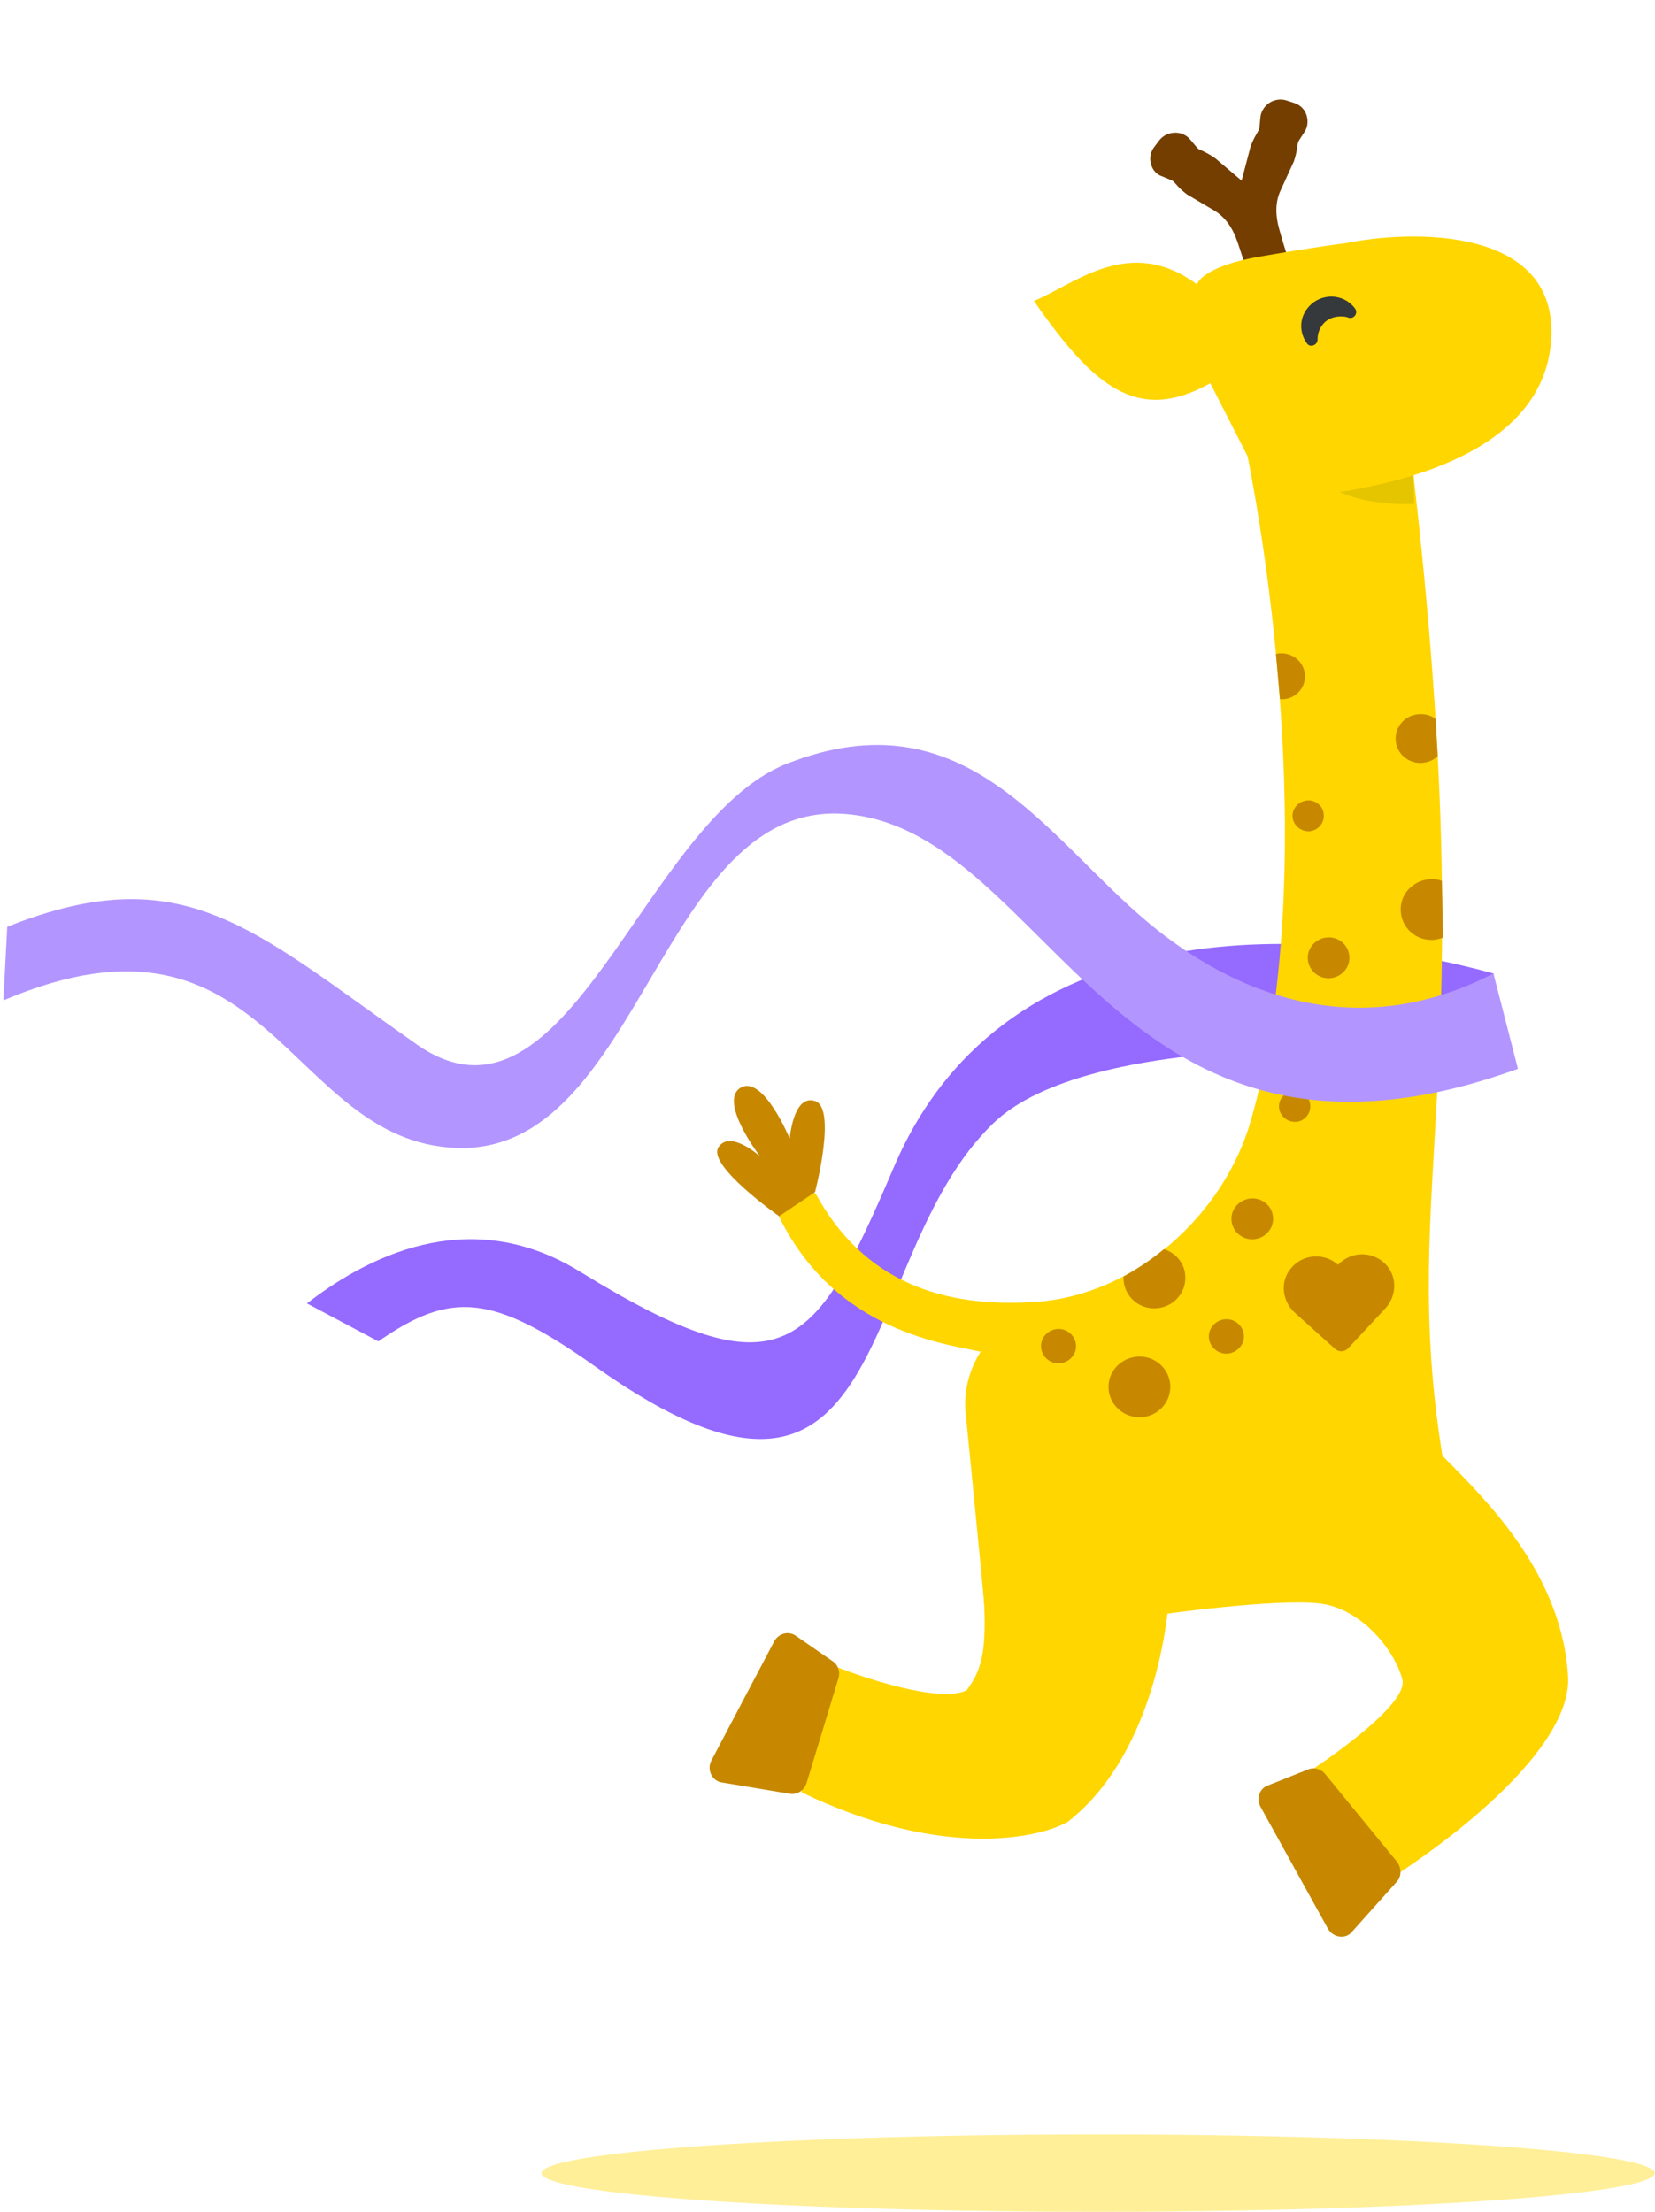
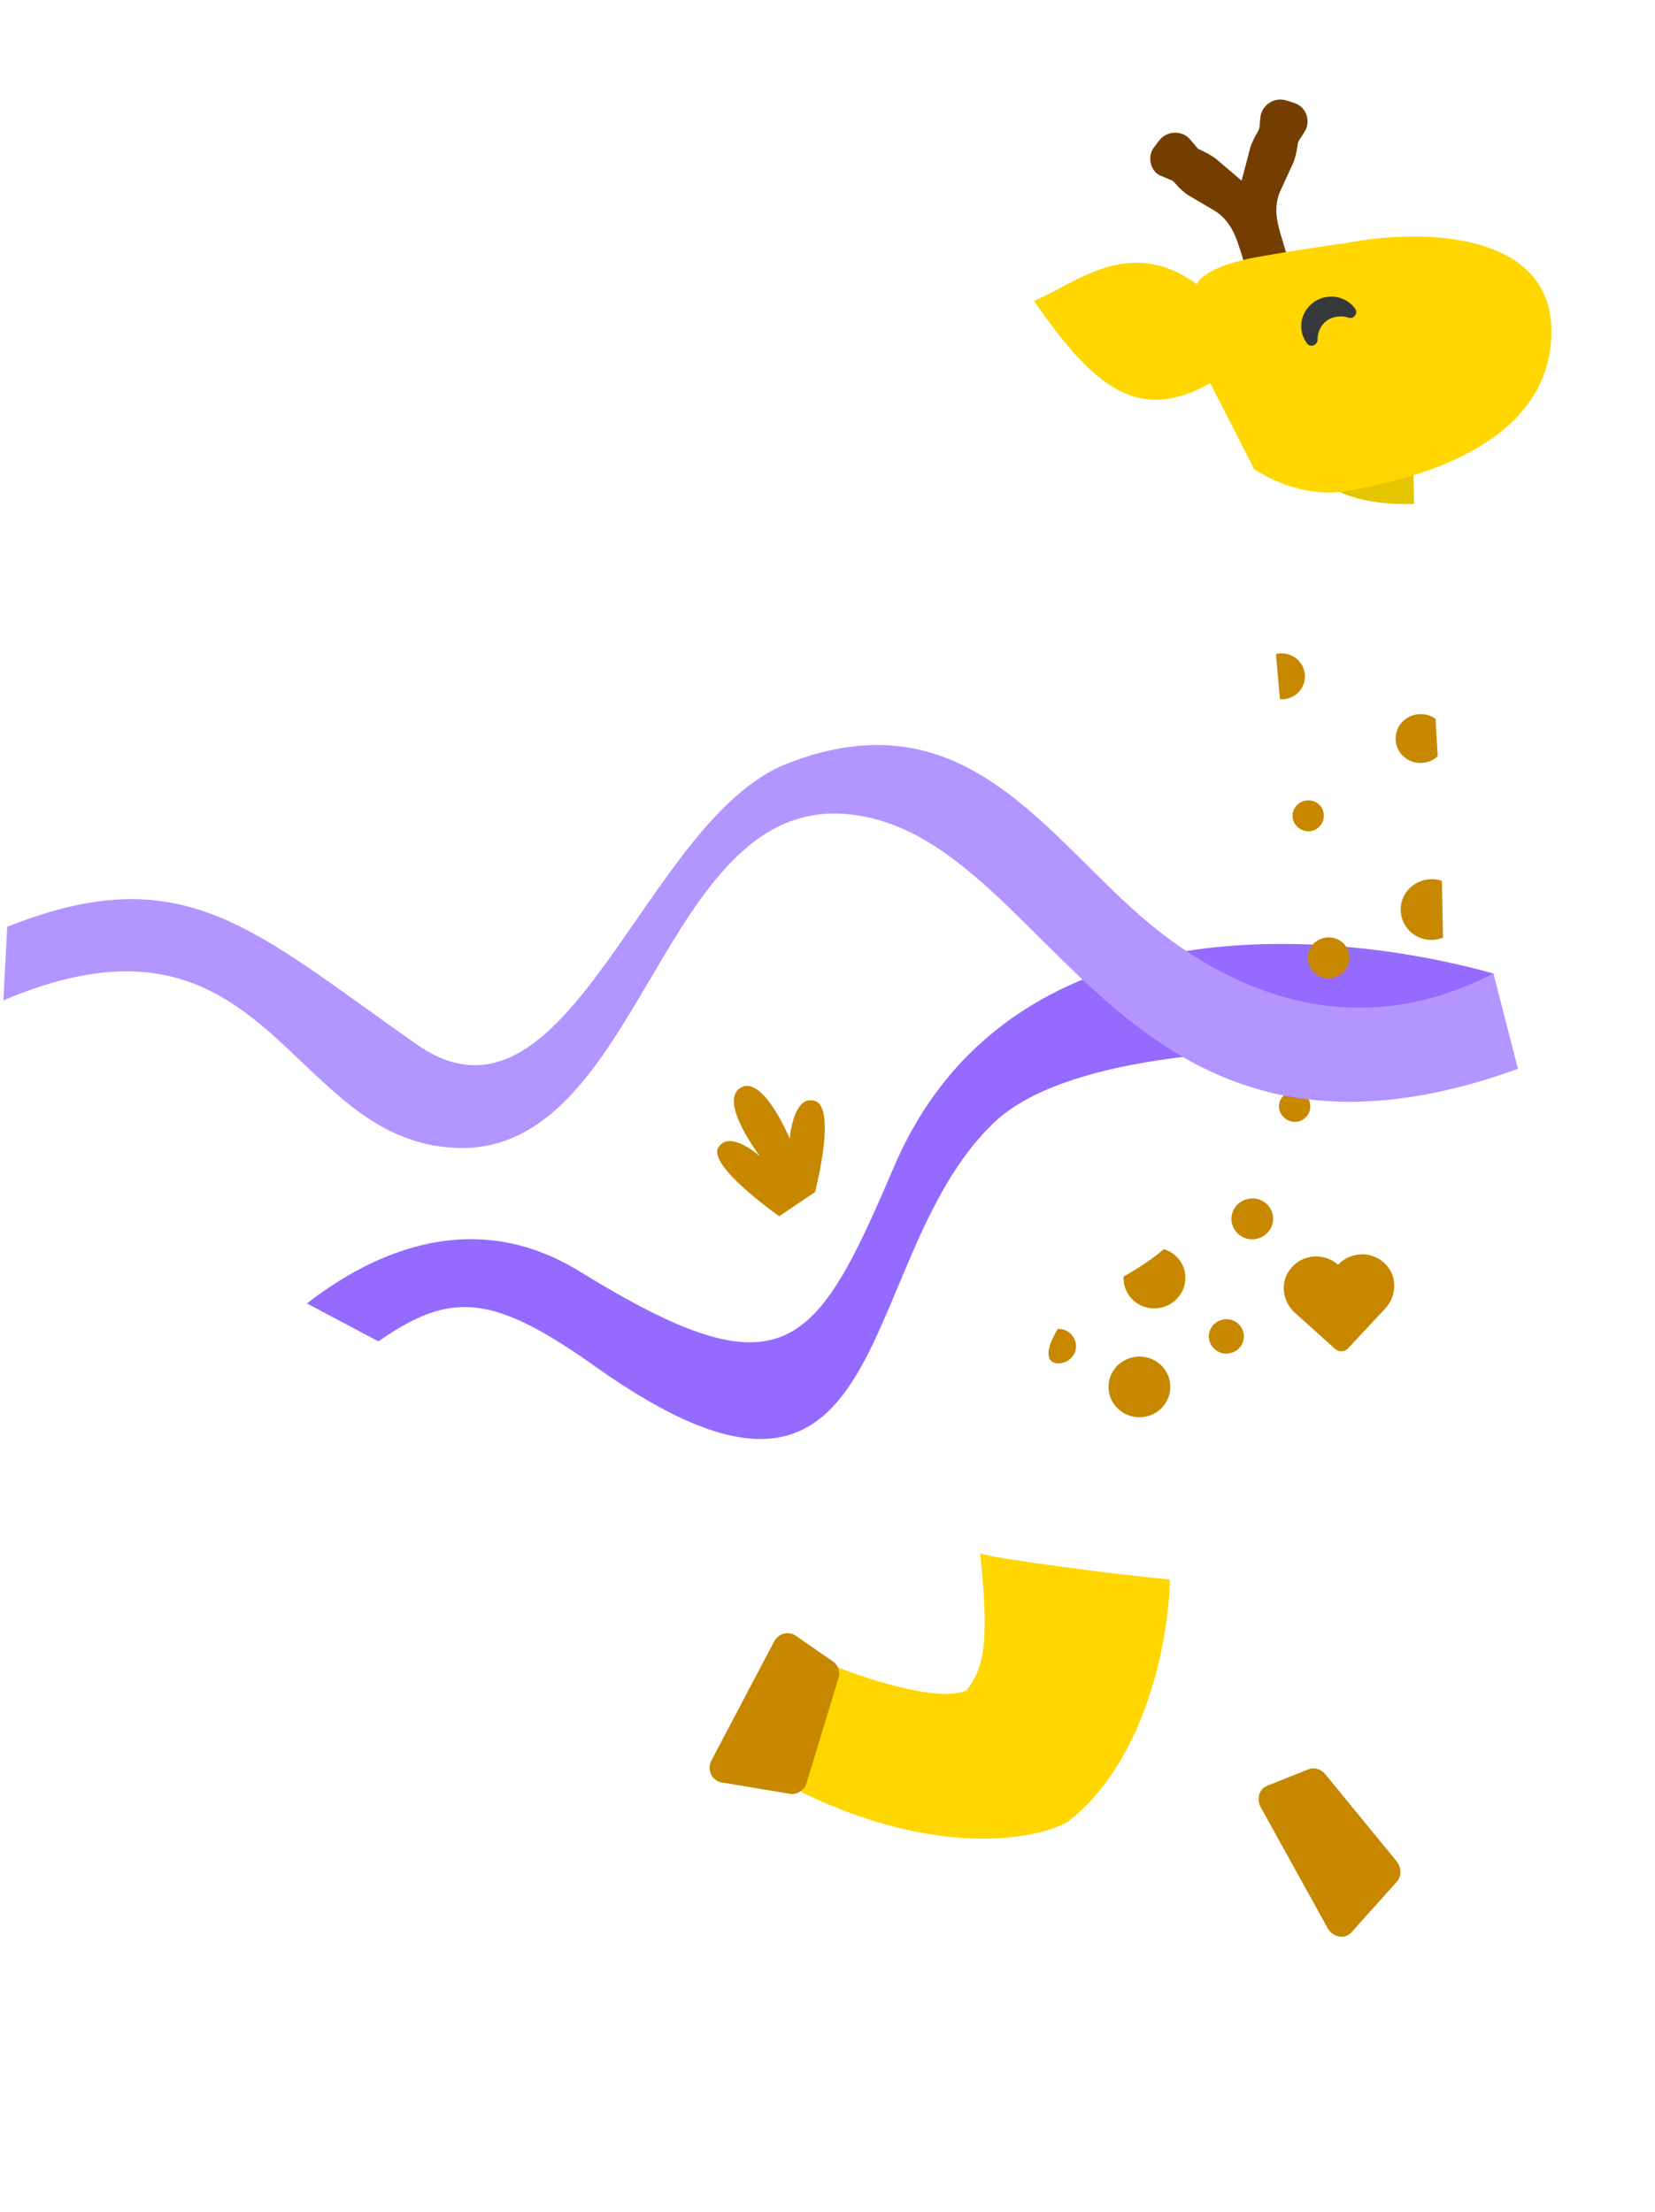
<svg xmlns="http://www.w3.org/2000/svg" width="449" height="600" viewBox="0 0 449 600" fill="none">
  <g clip-path="url(#clip0_8409_96862)">
    <g style="mix-blend-mode:multiply">
-       <ellipse cx="297.916" cy="589.5" rx="151" ry="10.5" fill="#FFEF99" />
-     </g>
+       </g>
    <path d="M242.546 316.502C273.331 244.48 359.992 251.48 405.207 264.091L405.431 287.682C377.975 283.437 295.28 279.866 269.51 304.674C230.813 341.927 244.027 429.248 161.506 370.699C133.502 350.83 122.3 350.219 102.656 363.867L83.265 353.574C102.47 338.719 129.285 327.676 157.267 344.907C212.764 379.081 221.169 366.514 242.546 316.502Z" fill="#956AFF" />
-     <path fill-rule="evenodd" clip-rule="evenodd" d="M383.312 127.606C366.341 118.114 353.61 110.519 336.03 111.995C346.713 159.864 356.319 244.74 339.387 303.895C331.969 329.808 307.829 351.239 281.32 353.137C255.311 354.999 234.118 347.353 221.316 323.841C221.316 323.841 208.056 316.522 209.339 325.582C223.84 360.672 255.288 364.309 266.029 366.676C263.109 371.331 261.599 376.723 261.88 382.294C261.88 382.294 264.356 407.128 266.166 426.001C268.52 450.55 269.064 458.029 262.375 461.972C254.237 466.769 234.711 459.061 228.026 456.574C227.974 465.287 222.704 479.457 223.715 483.577C232.99 487.298 271.888 496.971 285.269 489.213C296.17 482.893 311.181 458.562 314.463 438.011C314.463 438.011 346.956 433.44 358.37 435.021C369.784 436.602 378.499 448.004 380.452 455.577C382.514 463.573 350.927 483.368 350.927 483.368C350.927 483.368 358.87 502.285 373.642 511.89C398.181 496.616 426.492 472.698 425.411 454.725C423.761 427.293 403.946 407.533 391.318 394.906C379.207 319.469 402.547 292.797 383.312 127.606Z" fill="#FFD600" />
    <path d="M317.362 428.476C300.213 426.838 269.239 422.693 265.903 421.373C268.558 446.56 266.796 452.337 262.264 458.52C254.952 462.067 234.324 455.238 224.924 451.38L217.39 486.159C254.564 504.121 281.035 499.032 289.624 494.242C311.431 477.377 317.202 443.371 317.362 428.476Z" fill="#FFD600" />
    <path fill-rule="evenodd" clip-rule="evenodd" d="M354.758 217.117C352.433 217.234 350.544 219.213 350.659 221.495C350.775 223.777 352.785 225.56 355.114 225.51C357.439 225.393 359.26 223.417 359.144 221.135C359.094 218.782 357.084 216.999 354.758 217.117Z" fill="#C78800" />
    <path fill-rule="evenodd" clip-rule="evenodd" d="M351.087 295.933C348.761 296.05 346.873 298.03 346.988 300.312C347.103 302.594 349.113 304.377 351.442 304.326C353.771 304.276 355.588 302.233 355.473 299.951C355.422 297.598 353.412 295.816 351.087 295.933Z" fill="#C78800" />
    <path fill-rule="evenodd" clip-rule="evenodd" d="M360.203 254.284C357.056 254.443 354.651 257.054 354.803 260.074C354.959 263.161 357.616 265.517 360.694 265.362C363.84 265.203 366.245 262.592 366.093 259.572C365.937 256.484 363.349 254.125 360.203 254.284Z" fill="#C78800" />
    <path fill-rule="evenodd" clip-rule="evenodd" d="M381.564 281.37C378.417 281.529 376.012 284.14 376.164 287.16C376.32 290.247 378.977 292.603 382.055 292.448C385.201 292.289 387.606 289.678 387.454 286.658C387.366 283.567 384.71 281.211 381.564 281.37Z" fill="#C78800" />
    <path fill-rule="evenodd" clip-rule="evenodd" d="M353.99 182.761C354.408 186.163 351.898 189.315 348.423 189.675C348.015 189.725 347.667 189.7 347.251 189.683C346.879 185.531 346.515 181.446 346.158 177.427C346.43 177.393 346.694 177.293 346.898 177.268C350.441 176.9 353.564 179.293 353.99 182.761Z" fill="#C78800" />
    <path fill-rule="evenodd" clip-rule="evenodd" d="M391.187 238.959L391.485 254.353C390.609 254.667 389.73 254.913 388.773 254.961C384.122 255.196 380.242 251.69 380.011 247.126C379.781 242.562 383.359 238.748 388.01 238.514C389.101 238.391 390.209 238.605 391.187 238.959Z" fill="#C78800" />
    <path fill-rule="evenodd" clip-rule="evenodd" d="M389.469 195.019L390.049 205.156C388.968 206.132 387.585 206.798 385.948 206.947C382.265 207.282 378.921 204.549 378.661 200.929C378.325 197.248 381.126 194.024 384.816 193.756C386.589 193.594 388.212 194.054 389.469 195.019Z" fill="#C78800" />
    <path fill-rule="evenodd" clip-rule="evenodd" d="M363.001 343.093C366.45 339.42 372.339 339.258 375.884 342.914C379.138 346.249 378.995 351.572 375.807 354.963L365.723 365.767C364.813 366.755 363.24 366.834 362.235 365.943L351.316 356.131C347.867 353.008 347.189 347.726 350.162 344.144C353.321 340.15 359.265 339.715 363.001 343.093Z" fill="#C78800" />
    <path fill-rule="evenodd" clip-rule="evenodd" d="M332.511 357.862C329.912 357.993 327.829 360.184 327.958 362.735C328.087 365.285 330.315 367.326 332.914 367.195C335.514 367.064 337.597 364.873 337.468 362.322C337.336 359.705 335.111 357.731 332.511 357.862Z" fill="#C78800" />
-     <path fill-rule="evenodd" clip-rule="evenodd" d="M286.971 360.497C284.372 360.628 282.289 362.819 282.418 365.37C282.546 367.92 284.775 369.961 287.374 369.83C289.974 369.699 292.057 367.508 291.928 364.957C291.799 362.407 289.571 360.366 286.971 360.497Z" fill="#C78800" />
+     <path fill-rule="evenodd" clip-rule="evenodd" d="M286.971 360.497C282.546 367.92 284.775 369.961 287.374 369.83C289.974 369.699 292.057 367.508 291.928 364.957C291.799 362.407 289.571 360.366 286.971 360.497Z" fill="#C78800" />
    <path fill-rule="evenodd" clip-rule="evenodd" d="M308.746 368.009C304.095 368.244 300.516 372.058 300.747 376.622C300.974 381.119 304.854 384.625 309.508 384.457C314.16 384.223 317.67 380.412 317.508 375.844C317.277 371.28 313.397 367.775 308.746 368.009Z" fill="#C78800" />
    <path fill-rule="evenodd" clip-rule="evenodd" d="M321.574 346.301C321.801 350.799 318.226 354.68 313.575 354.914C308.924 355.149 305.044 351.644 304.813 347.079C304.799 346.811 304.786 346.542 304.841 346.271C308.709 344.124 312.424 341.649 315.78 338.855C319.056 339.901 321.463 342.741 321.574 346.301Z" fill="#C78800" />
    <path fill-rule="evenodd" clip-rule="evenodd" d="M339.49 325.102C336.344 325.261 333.939 327.872 334.091 330.892C334.247 333.98 336.904 336.336 339.982 336.181C343.128 336.022 345.533 333.411 345.38 330.39C345.293 327.3 342.637 324.944 339.49 325.102Z" fill="#C78800" />
    <path fill-rule="evenodd" clip-rule="evenodd" d="M359.588 481.328L378.903 504.91C380.266 506.617 380.31 508.962 378.955 510.441L366.66 524.171C364.91 526.143 361.602 525.603 360.212 523.091L342.028 490.224C340.792 487.991 341.619 485.255 343.821 484.401L355.048 479.921C356.572 479.351 358.444 479.864 359.588 481.328Z" fill="#C78800" />
    <path fill-rule="evenodd" clip-rule="evenodd" d="M227.465 455.258L218.828 483.657C218.183 485.683 216.252 486.944 214.246 486.588L195.78 483.515C193.137 483.086 191.699 480.049 193 477.58L210.023 445.276C211.18 443.082 213.933 442.342 215.902 443.73L226.047 450.743C227.391 451.714 228.032 453.542 227.465 455.258Z" fill="#C78800" />
    <path d="M211.38 329.921C211.38 329.921 191.773 316.168 194.902 311.238C198.032 306.309 206.168 313.667 206.168 313.667C206.168 313.667 194.804 298.741 200.885 295.099C207.01 291.372 214.246 308.868 214.246 308.868C214.246 308.868 215.204 296.728 221.112 298.666C227.085 300.581 221.118 323.373 221.118 323.373L211.38 329.921Z" fill="#C78800" />
    <path d="M383.471 128.754C383.471 128.754 372.18 129.921 363.042 133.246C363.042 133.246 370.042 137.188 383.622 136.717L383.471 128.754Z" fill="#E5C500" />
    <path d="M312.243 44.423C311.806 42.846 312.138 41.132 313.188 39.824L314.401 38.216C315.424 36.847 316.945 36.06 318.657 36C320.368 35.94 321.902 36.632 322.959 37.918L324.662 39.94C324.867 40.216 325.134 40.462 325.496 40.589L326.367 40.997C327.539 41.561 328.768 42.247 329.811 43.02L336.848 49.001L339.187 40.112L339.192 39.961C339.661 38.702 340.221 37.475 340.899 36.341L341.353 35.535C341.516 35.236 341.65 34.876 341.693 34.485L341.93 31.924C342.076 30.298 342.979 28.835 344.415 27.866C345.818 26.986 347.596 26.747 349.135 27.287L351.098 27.926C352.699 28.438 353.942 29.637 354.44 31.185C354.938 32.732 354.822 34.42 353.89 35.821L352.442 38.058C352.28 38.357 352.117 38.656 352.074 39.047L351.953 39.92C351.756 41.274 351.44 42.536 351.033 43.765L347.446 51.606C346.002 54.657 345.916 58.186 347.092 62.311C347.448 63.554 348.188 66.102 348.188 66.102L350.561 73.748L339.21 77.285L337.024 69.551C337.024 69.551 336.222 67.033 335.775 65.757C334.385 61.659 332.31 58.846 329.467 57.135L322.251 52.871L322.041 52.746C320.998 51.973 319.96 51.049 319.109 50.038L318.49 49.363C318.223 49.117 317.957 48.871 317.533 48.773L315.184 47.795C313.764 47.347 312.617 46.029 312.243 44.423Z" fill="#733E00" />
    <path d="M324.758 77.15C306.445 63.666 291.851 76.936 280.502 81.641C296.609 104.762 308.549 115.076 328.347 103.945L340.268 127.288C345.014 130.387 355.052 135.184 366.039 133.082C376.942 130.996 418.282 123.781 420.797 92.737C423.369 60.999 382.288 62.404 365.124 65.968C362.207 66.321 353.331 67.565 341.164 69.717C328.997 71.869 325.157 75.569 324.758 77.15Z" fill="#FFD600" />
    <path d="M363.866 85.841C362.035 85.808 360.213 86.439 359.039 87.806C357.959 89.054 357.452 90.553 357.464 92.032C357.505 93.571 355.554 94.411 354.616 93.218L354.588 93.157C352.775 90.74 352.461 87.325 354.014 84.668C356.575 80.127 362.469 79.148 366.274 82.264C366.778 82.695 367.221 83.156 367.63 83.706C368.506 84.929 367.383 86.568 365.929 86.21C365.267 85.927 364.628 85.855 363.866 85.841Z" fill="#36393B" />
    <path d="M311.629 250.36C333.94 268.919 367.159 283.666 405.169 264.08L411.816 289.941C302.752 329.394 285.231 225.835 229.812 220.844C178.865 216.256 174.36 313.467 123.675 311.39C77.691 309.506 73.156 240.658 0.916 271.374L1.962 251.403C49.905 232.337 68.485 252.079 113.027 283.292C154.113 312.081 174.427 222.565 213.411 207.201C261.927 188.081 283.741 227.161 311.629 250.36Z" fill="#B395FF" />
  </g>
  <defs>
    <clipPath id="clip0_8409_96862">
      <rect width="448" height="600" fill="white" transform="translate(0.916)" />
    </clipPath>
  </defs>
</svg>